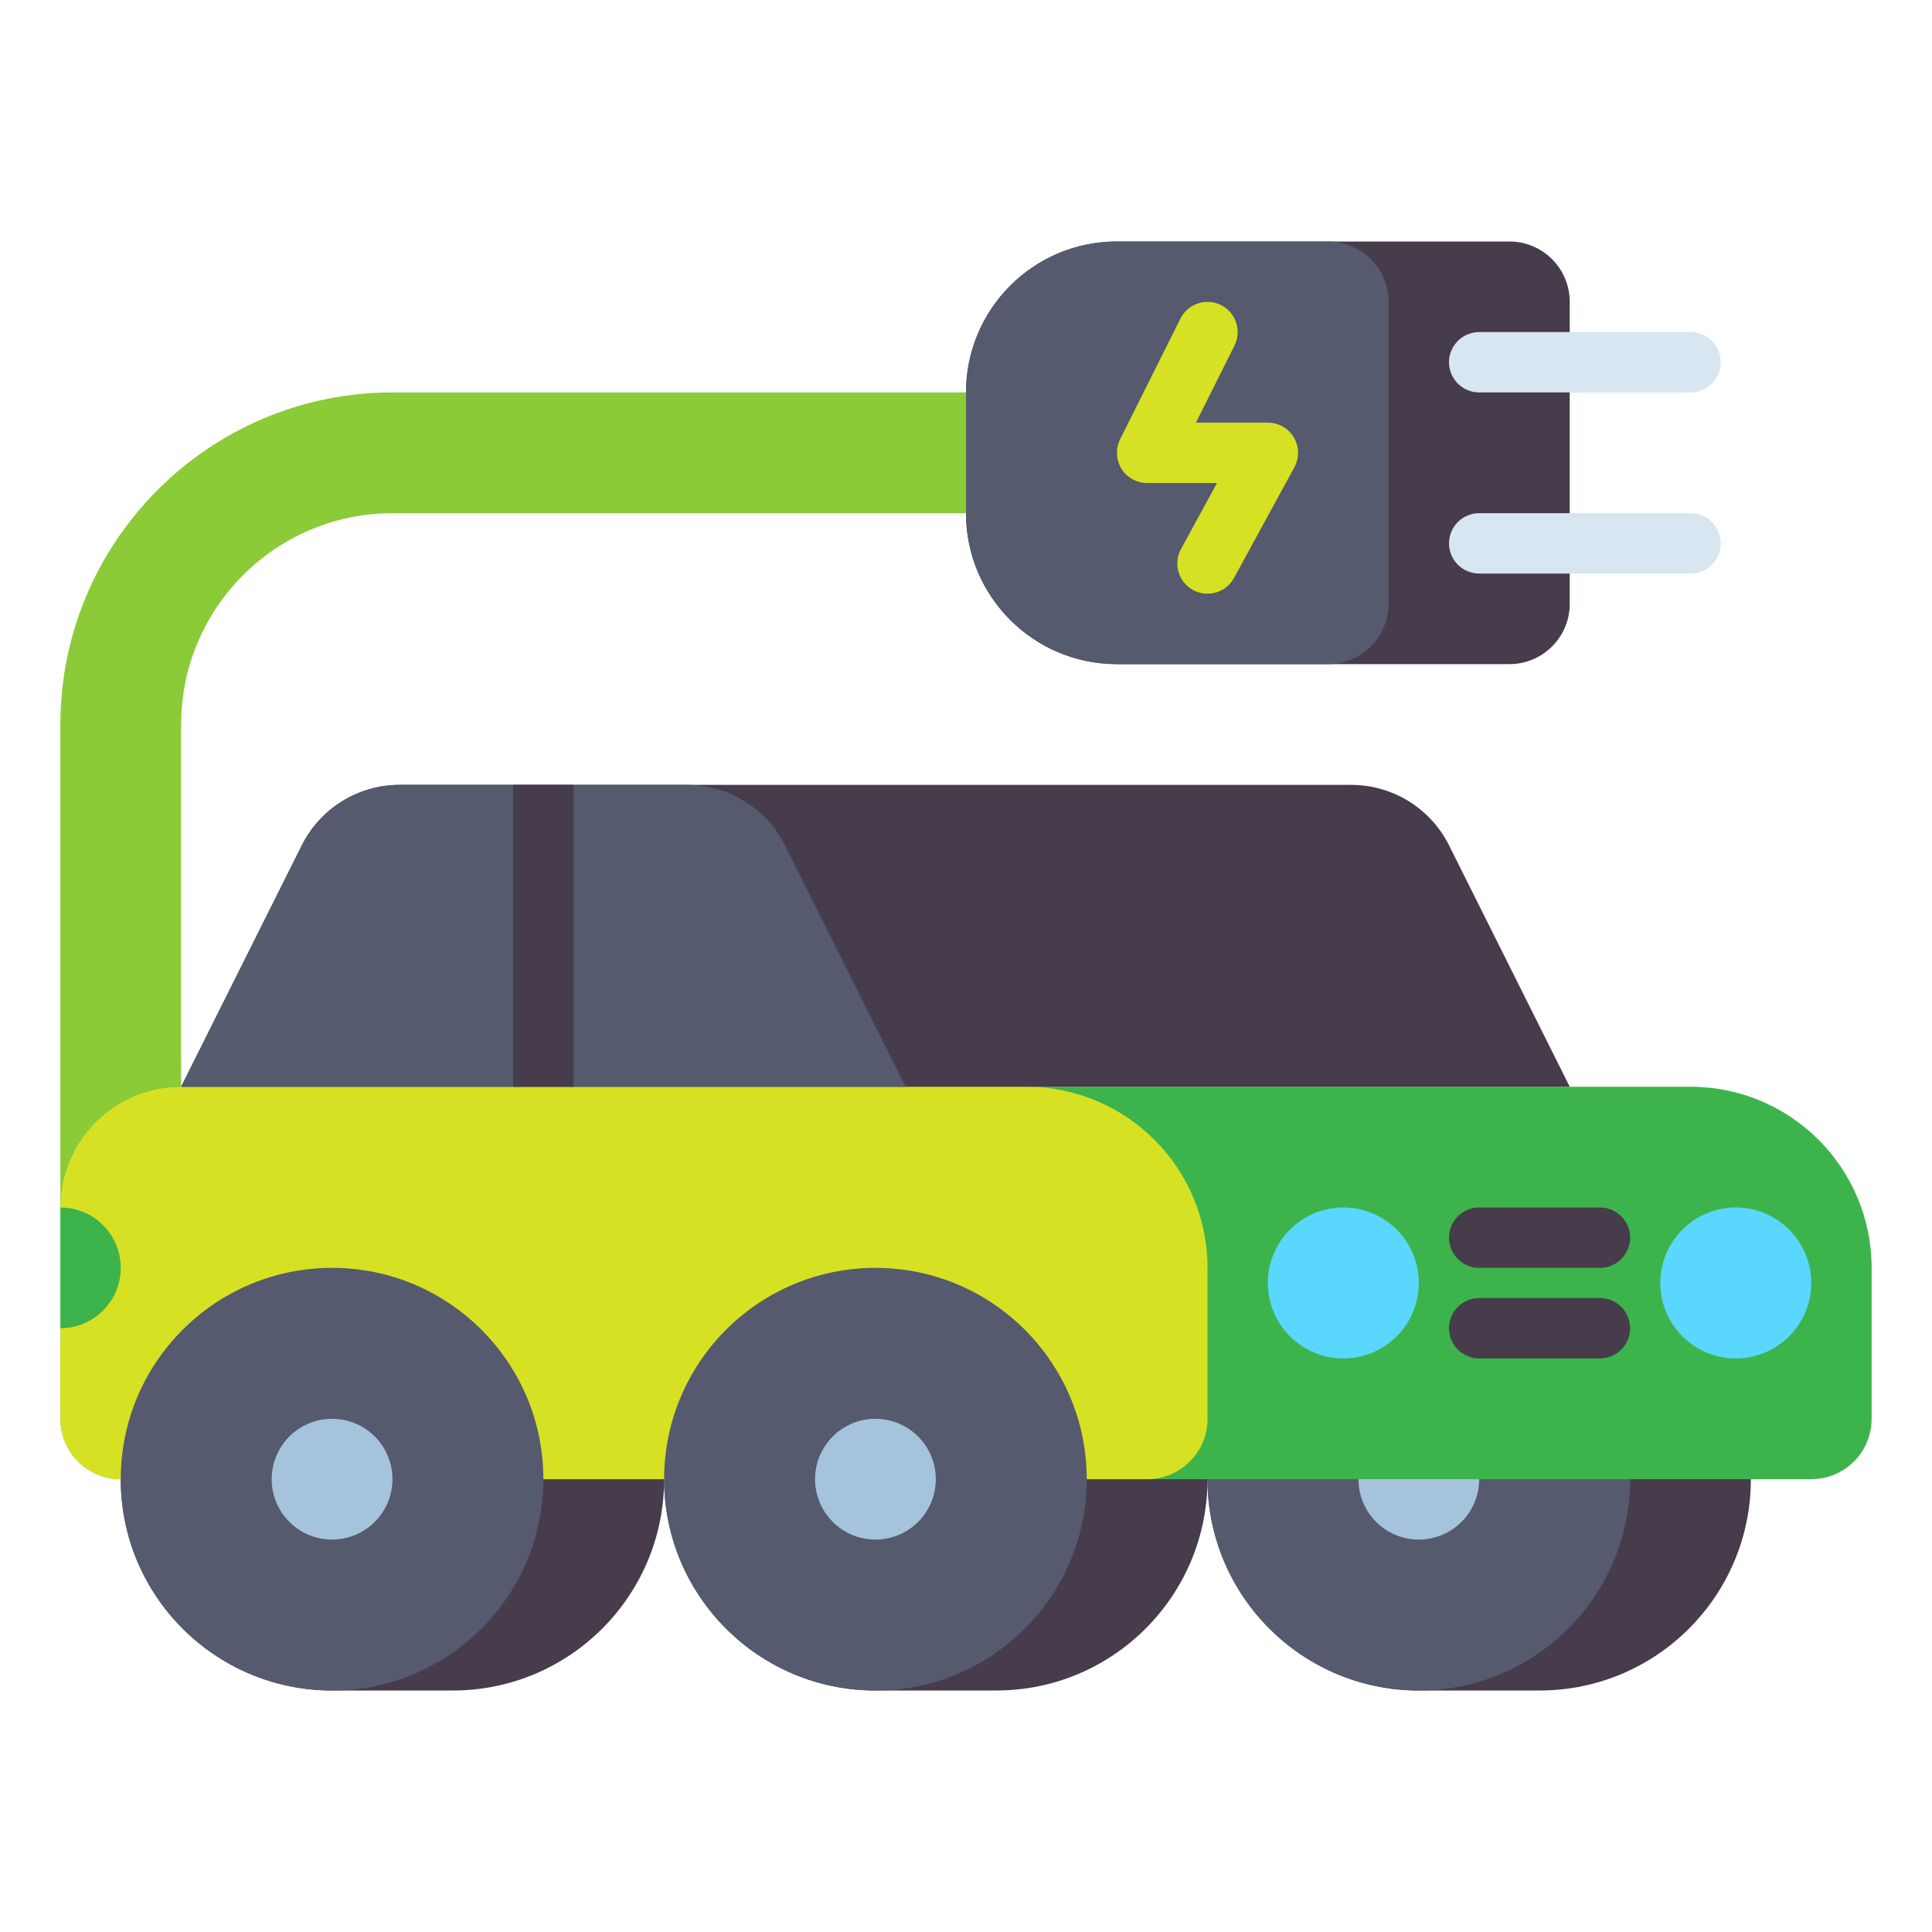
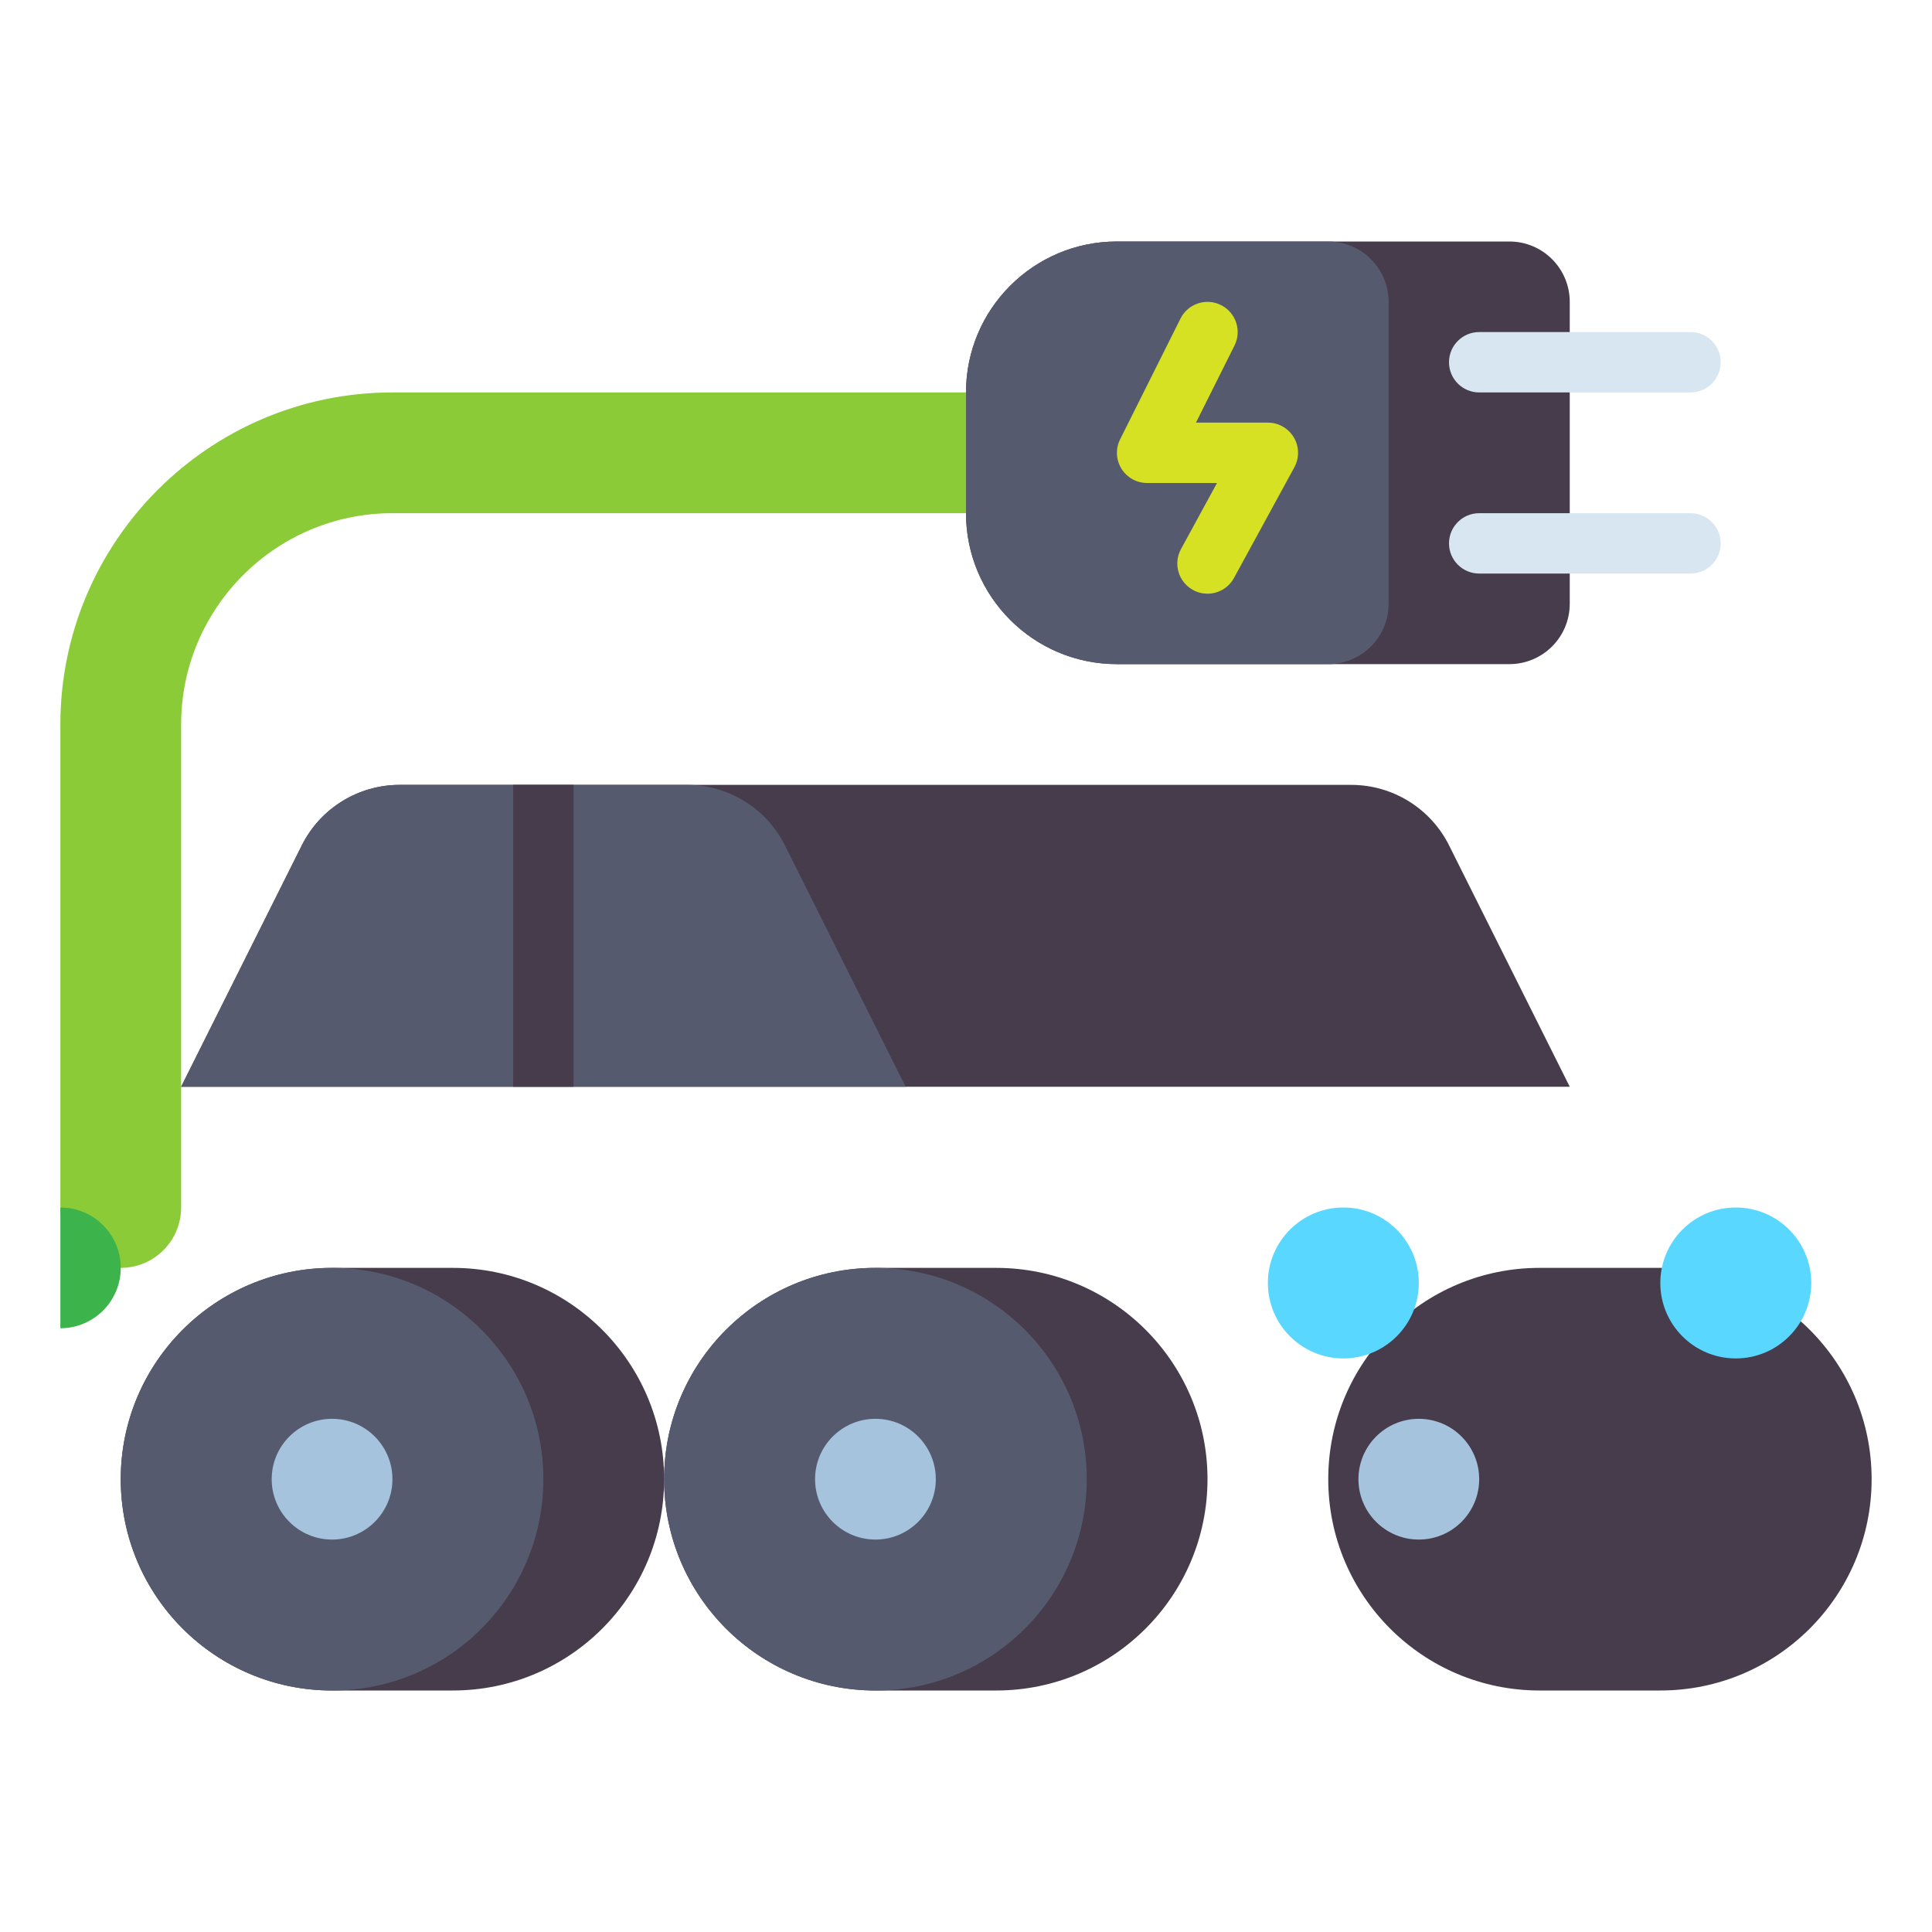
<svg xmlns="http://www.w3.org/2000/svg" id="Layer_1" enable-background="new 0 0 512 512" height="512" viewBox="0 0 512 512" width="512">
  <g>
    <g>
      <path d="m32 336c-8.837 0-16-7.163-16-16v-128c0-48.523 39.477-88 88-88h152c8.837 0 16 7.163 16 16s-7.163 16-16 16h-152c-30.879 0-56 25.121-56 56v128c0 8.837-7.163 16-16 16z" fill="#8acb37" />
    </g>
    <g>
      <path d="m264 336h-32c-30.928 0-56 25.072-56 56 0 30.928 25.072 56 56 56h32c30.928 0 56-25.072 56-56 0-30.928-25.072-56-56-56z" fill="#463c4b" />
    </g>
    <g>
-       <path d="m408 336h-32c-30.928 0-56 25.072-56 56 0 30.928 25.072 56 56 56h32c30.928 0 56-25.072 56-56 0-30.928-25.072-56-56-56z" fill="#463c4b" />
+       <path d="m408 336c-30.928 0-56 25.072-56 56 0 30.928 25.072 56 56 56h32c30.928 0 56-25.072 56-56 0-30.928-25.072-56-56-56z" fill="#463c4b" />
    </g>
    <g>
-       <circle cx="376" cy="392" fill="#555a6e" r="56" />
-     </g>
+       </g>
    <g>
      <circle cx="376" cy="392" fill="#a5c3dc" r="16" />
    </g>
    <g>
      <path d="m120 336h-32c-30.928 0-56 25.072-56 56 0 30.928 25.072 56 56 56h32c30.928 0 56-25.072 56-56 0-30.928-25.072-56-56-56z" fill="#463c4b" />
    </g>
    <g>
-       <path d="m48 288h400c26.51 0 48 21.49 48 48v40c0 8.837-7.163 16-16 16h-448c-8.837 0-16-7.163-16-16v-56c0-17.673 14.327-32 32-32z" fill="#3cb44b" />
-     </g>
+       </g>
    <g>
-       <path d="m48 288h224c26.51 0 48 21.49 48 48v40c0 8.837-7.163 16-16 16h-272c-8.837 0-16-7.163-16-16v-56c0-17.673 14.327-32 32-32z" fill="#d7e123" />
-     </g>
+       </g>
    <g>
      <circle cx="88" cy="392" fill="#555a6e" r="56" />
    </g>
    <g>
      <circle cx="88" cy="392" fill="#a5c3dc" r="16" />
    </g>
    <g>
      <circle cx="232" cy="392" fill="#555a6e" r="56" />
    </g>
    <g>
      <circle cx="232" cy="392" fill="#a5c3dc" r="16" />
    </g>
    <g>
      <circle cx="356" cy="340" fill="#5ad7ff" r="20" />
    </g>
    <g>
      <circle cx="460" cy="340" fill="#5ad7ff" r="20" />
    </g>
    <g>
      <g>
-         <path d="m424 320h-32c-4.418 0-8 3.582-8 8 0 4.418 3.582 8 8 8h32c4.418 0 8-3.582 8-8 0-4.418-3.582-8-8-8z" fill="#463c4b" />
-       </g>
+         </g>
      <g>
        <path d="m424 344h-32c-4.418 0-8 3.582-8 8 0 4.418 3.582 8 8 8h32c4.418 0 8-3.582 8-8 0-4.418-3.582-8-8-8z" fill="#463c4b" />
      </g>
    </g>
    <g>
      <path d="m358.077 208h-252.154c-10.984 0-21.026 6.206-25.938 16.031l-31.985 63.969h368l-31.984-63.969c-4.913-9.825-14.955-16.031-25.939-16.031z" fill="#463c4b" />
    </g>
    <g>
      <path d="m182.077 208h-76.154c-10.984 0-21.026 6.206-25.938 16.031l-31.985 63.969h192l-31.985-63.969c-4.912-9.825-14.954-16.031-25.938-16.031z" fill="#555a6e" />
    </g>
    <g>
      <path d="m136 208h16v80h-16z" fill="#463c4b" />
    </g>
    <g>
      <path d="m16 352v-32c8.837 0 16 7.163 16 16 0 8.837-7.163 16-16 16z" fill="#3cb44b" />
    </g>
    <g>
      <path d="m400 64h-104c-22.091 0-40 17.909-40 40v32c0 22.091 17.909 40 40 40h104c8.837 0 16-7.163 16-16v-80c0-8.837-7.163-16-16-16z" fill="#463c4b" />
    </g>
    <g>
      <path d="m352 64h-56c-22.091 0-40 17.909-40 40v32c0 22.091 17.909 40 40 40h56c8.837 0 16-7.163 16-16v-80c0-8.837-7.163-16-16-16z" fill="#555a6e" />
    </g>
    <g>
      <path d="m448 104h-56c-4.418 0-8-3.582-8-8s3.582-8 8-8h56c4.418 0 8 3.582 8 8s-3.582 8-8 8z" fill="#d7e6f0" />
    </g>
    <g>
      <path d="m448 152h-56c-4.418 0-8-3.582-8-8s3.582-8 8-8h56c4.418 0 8 3.582 8 8s-3.582 8-8 8z" fill="#d7e6f0" />
    </g>
    <g>
      <path d="m319.993 157.335c-1.295 0-2.607-.315-3.824-.979-3.879-2.116-5.308-6.976-3.192-10.854l9.546-17.502h-18.523c-2.772 0-5.348-1.436-6.806-3.794-1.457-2.358-1.59-5.304-.35-7.784l16-32c1.976-3.952 6.781-5.552 10.733-3.577 3.951 1.976 5.553 6.781 3.577 10.733l-10.21 20.422h19.056c2.823 0 5.438 1.488 6.879 3.916s1.496 5.437.145 7.915l-16 29.333c-1.453 2.662-4.198 4.17-7.031 4.171z" fill="#d7e123" />
    </g>
  </g>
</svg>